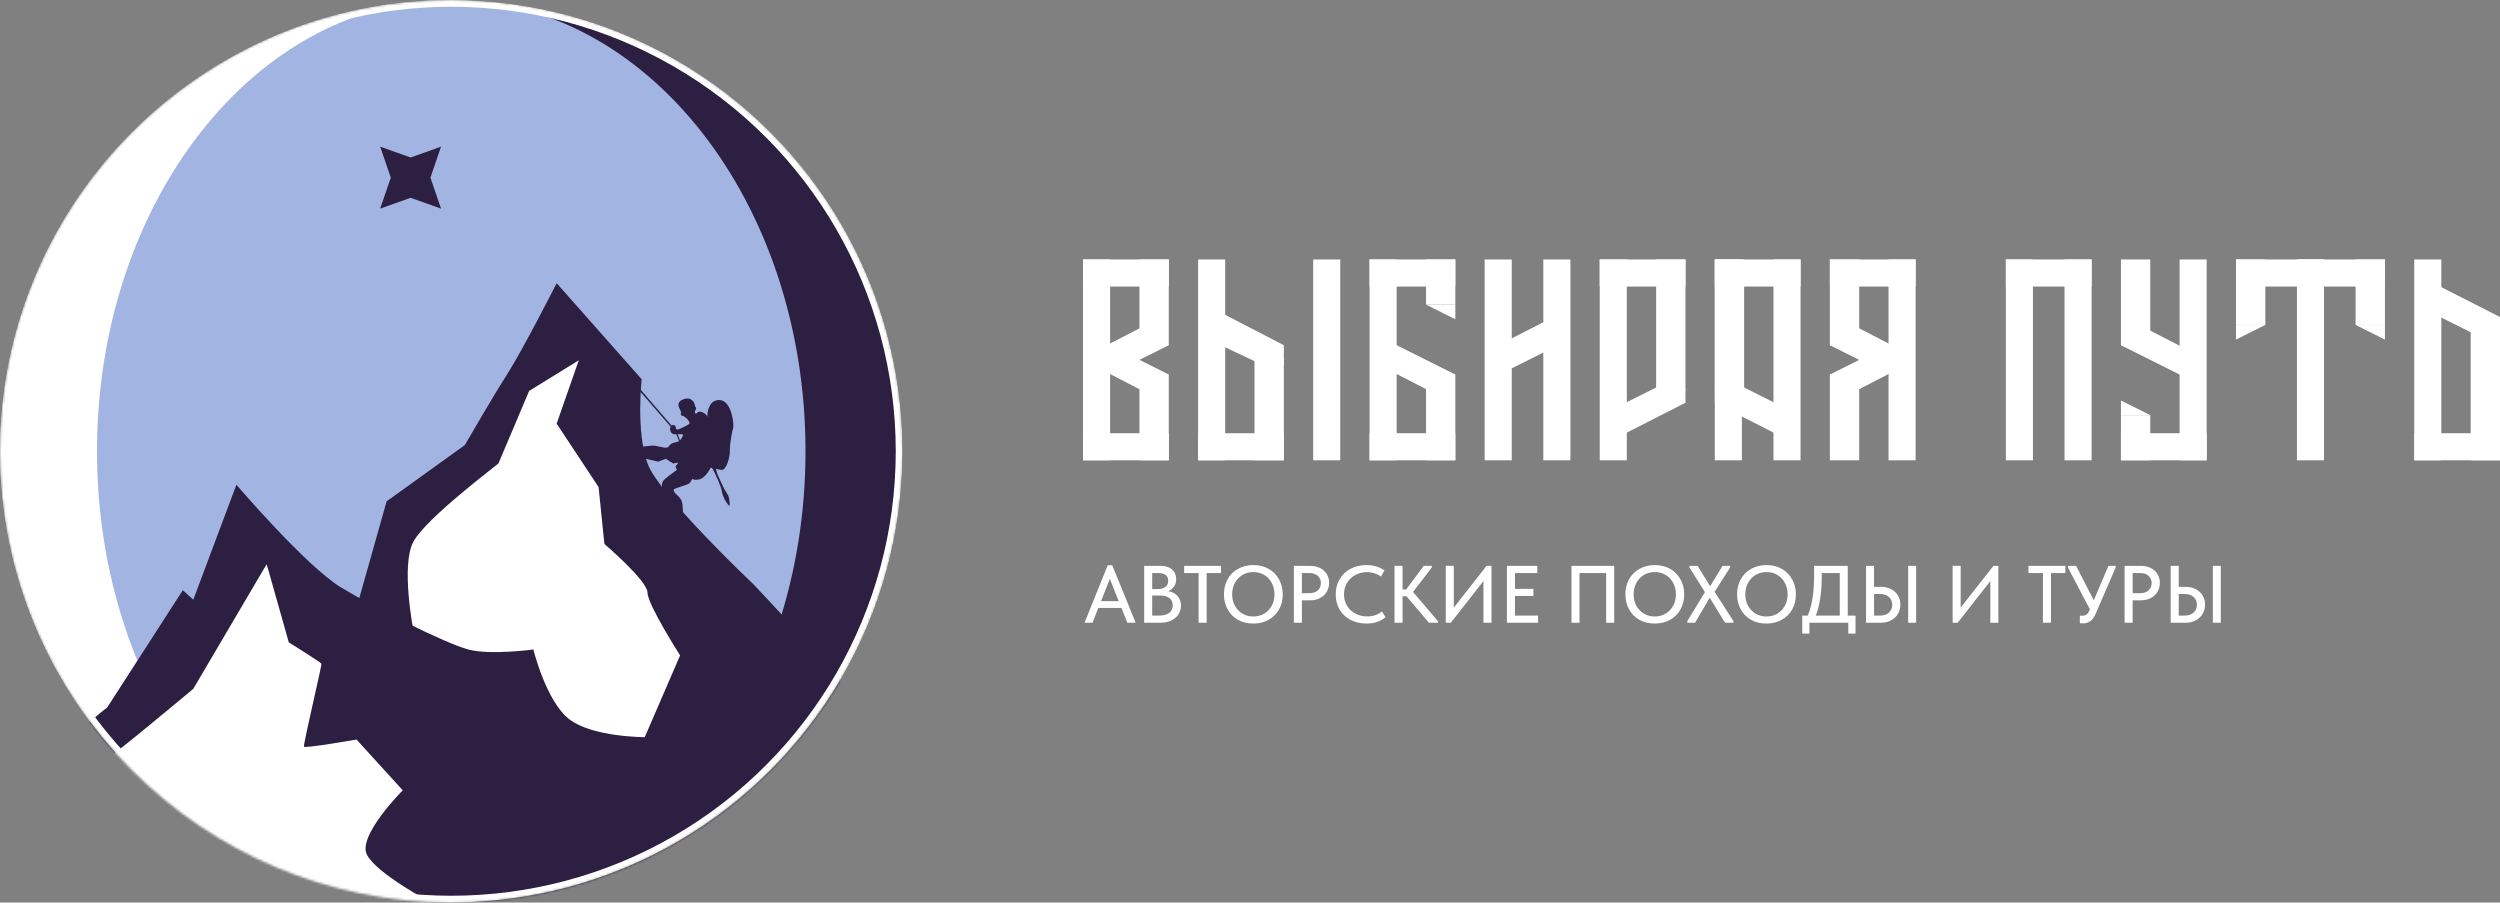
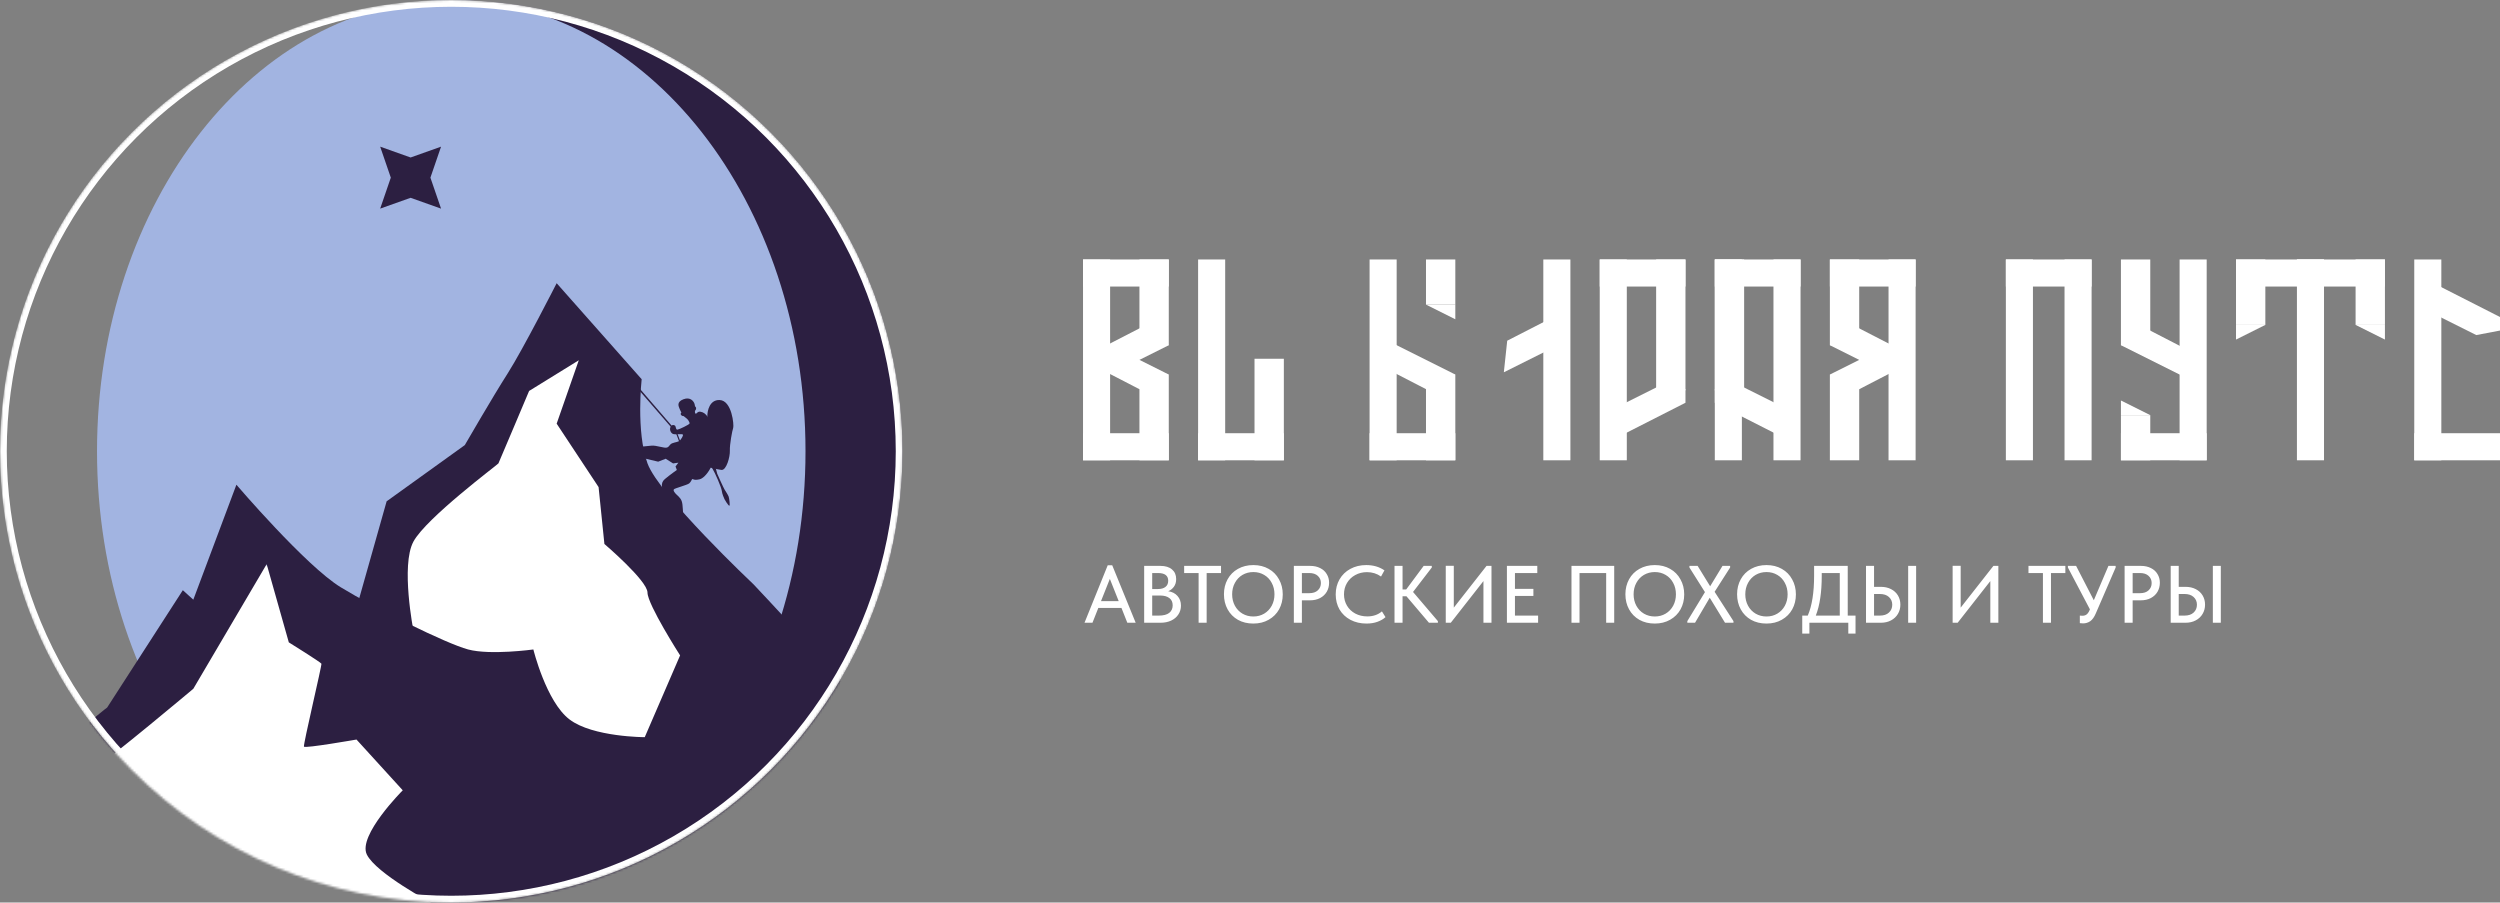
<svg xmlns="http://www.w3.org/2000/svg" width="1108" height="400" viewBox="0 0 1108 400" fill="none">
  <rect x="0" y="0" width="1108" height="400" fill="#808080" stroke="none" />
  <g clip-path="url(#clip0_580_56851)">
    <path d="M503.334 276.001H499.626L497.034 269.449H486.774L484.182 276.001H480.654L490.95 250.513H492.93L503.334 276.001ZM491.886 256.561L487.962 266.425H495.81L491.886 256.561ZM523.402 268.405C523.402 269.869 523.018 271.177 522.25 272.329C521.506 273.481 520.45 274.381 519.082 275.029C517.714 275.677 516.142 276.001 514.366 276.001H507.094V250.801H514.294C516.502 250.801 518.218 251.329 519.442 252.385C520.666 253.417 521.278 254.833 521.278 256.633C521.278 258.001 520.942 259.141 520.27 260.053C519.622 260.941 518.782 261.601 517.75 262.033C519.478 262.273 520.846 262.969 521.854 264.121C522.886 265.273 523.402 266.701 523.402 268.405ZM513.214 253.969H510.658V261.061H513.214C514.63 261.061 515.734 260.749 516.526 260.125C517.342 259.501 517.75 258.589 517.75 257.389C517.75 255.109 516.238 253.969 513.214 253.969ZM513.574 272.833C515.614 272.833 517.15 272.437 518.182 271.645C519.214 270.829 519.73 269.713 519.73 268.297C519.73 266.857 519.238 265.777 518.254 265.057C517.27 264.313 515.926 263.941 514.222 263.941H510.658V272.833H513.574ZM534.788 276.001H531.224V253.969H524.816V250.801H541.16V253.969H534.788V276.001ZM542.452 263.365C542.452 260.917 542.992 258.709 544.072 256.741C545.152 254.773 546.676 253.237 548.644 252.133C550.636 251.005 552.916 250.441 555.484 250.441C558.052 250.441 560.32 251.005 562.288 252.133C564.256 253.237 565.78 254.785 566.86 256.777C567.964 258.745 568.516 260.965 568.516 263.437C568.516 265.885 567.976 268.093 566.896 270.061C565.816 272.005 564.28 273.541 562.288 274.669C560.32 275.797 558.052 276.361 555.484 276.361C552.892 276.361 550.612 275.809 548.644 274.705C546.676 273.577 545.152 272.029 544.072 270.061C542.992 268.093 542.452 265.861 542.452 263.365ZM564.844 263.401C564.844 261.505 564.436 259.813 563.62 258.325C562.828 256.813 561.712 255.637 560.272 254.797C558.856 253.957 557.26 253.537 555.484 253.537C553.708 253.537 552.1 253.957 550.66 254.797C549.244 255.637 548.128 256.813 547.312 258.325C546.496 259.813 546.088 261.505 546.088 263.401C546.088 265.273 546.496 266.965 547.312 268.477C548.128 269.965 549.244 271.129 550.66 271.969C552.1 272.809 553.708 273.229 555.484 273.229C557.26 273.229 558.856 272.809 560.272 271.969C561.688 271.129 562.804 269.965 563.62 268.477C564.436 266.965 564.844 265.273 564.844 263.401ZM580.67 250.801C582.35 250.801 583.826 251.125 585.098 251.773C586.37 252.397 587.342 253.285 588.014 254.437C588.71 255.565 589.058 256.837 589.058 258.253C589.058 259.741 588.71 261.085 588.014 262.285C587.318 263.461 586.334 264.385 585.062 265.057C583.79 265.729 582.302 266.065 580.598 266.065H576.998V276.001H573.434V250.801H580.67ZM580.274 262.897C581.906 262.897 583.166 262.477 584.054 261.637C584.966 260.797 585.422 259.717 585.422 258.397C585.422 257.101 584.966 256.045 584.054 255.229C583.166 254.389 581.894 253.969 580.238 253.969H576.998V262.897H580.274ZM591.987 263.437C591.987 260.965 592.551 258.745 593.679 256.777C594.831 254.785 596.427 253.237 598.467 252.133C600.531 251.005 602.883 250.441 605.523 250.441C608.619 250.441 611.307 251.221 613.587 252.781L612.075 255.517C610.251 254.221 608.175 253.573 605.847 253.573C603.927 253.573 602.187 254.005 600.627 254.869C599.091 255.709 597.879 256.873 596.991 258.361C596.103 259.849 595.659 261.529 595.659 263.401C595.659 265.273 596.103 266.953 596.991 268.441C597.879 269.929 599.103 271.093 600.663 271.933C602.247 272.773 604.023 273.193 605.991 273.193C608.583 273.193 610.743 272.449 612.471 270.961L614.055 273.517C613.143 274.357 611.967 275.041 610.527 275.569C609.111 276.097 607.479 276.361 605.631 276.361C602.967 276.361 600.591 275.809 598.503 274.705C596.439 273.601 594.831 272.077 593.679 270.133C592.551 268.165 591.987 265.933 591.987 263.437ZM634.571 251.521L626.255 262.357L637.271 275.281V276.001H633.311L623.339 264.265H621.611V276.001H618.047V250.801H621.611V261.241H623.231L630.971 250.801H634.571V251.521ZM644.322 269.305L658.83 250.801H661.026V276.001H657.462V257.533L642.99 276.001H640.758V250.765H644.322V269.305ZM681.687 276.001H667.863V250.801H681.327V253.969H671.427V260.989H679.599V264.121H671.427V272.833H681.687V276.001ZM696.481 276.001V250.801H715.417V276.001H711.853V253.969H700.045V276.001H696.481ZM720.378 263.365C720.378 260.917 720.918 258.709 721.998 256.741C723.078 254.773 724.602 253.237 726.57 252.133C728.562 251.005 730.842 250.441 733.41 250.441C735.978 250.441 738.246 251.005 740.214 252.133C742.182 253.237 743.706 254.785 744.786 256.777C745.89 258.745 746.442 260.965 746.442 263.437C746.442 265.885 745.902 268.093 744.822 270.061C743.742 272.005 742.206 273.541 740.214 274.669C738.246 275.797 735.978 276.361 733.41 276.361C730.818 276.361 728.538 275.809 726.57 274.705C724.602 273.577 723.078 272.029 721.998 270.061C720.918 268.093 720.378 265.861 720.378 263.365ZM742.77 263.401C742.77 261.505 742.362 259.813 741.546 258.325C740.754 256.813 739.638 255.637 738.198 254.797C736.782 253.957 735.186 253.537 733.41 253.537C731.634 253.537 730.026 253.957 728.586 254.797C727.17 255.637 726.054 256.813 725.238 258.325C724.422 259.813 724.014 261.505 724.014 263.401C724.014 265.273 724.422 266.965 725.238 268.477C726.054 269.965 727.17 271.129 728.586 271.969C730.026 272.809 731.634 273.229 733.41 273.229C735.186 273.229 736.782 272.809 738.198 271.969C739.614 271.129 740.73 269.965 741.546 268.477C742.362 266.965 742.77 265.273 742.77 263.401ZM766.794 251.521L759.918 262.285L768.27 275.281V276.001H764.526L757.758 264.913L751.242 276.001H747.822V275.281L755.634 262.429L748.758 251.521V250.801H752.394L757.938 259.837L763.41 250.801H766.794V251.521ZM769.878 263.365C769.878 260.917 770.418 258.709 771.498 256.741C772.578 254.773 774.102 253.237 776.07 252.133C778.062 251.005 780.342 250.441 782.91 250.441C785.478 250.441 787.746 251.005 789.714 252.133C791.682 253.237 793.206 254.785 794.286 256.777C795.39 258.745 795.942 260.965 795.942 263.437C795.942 265.885 795.402 268.093 794.322 270.061C793.242 272.005 791.706 273.541 789.714 274.669C787.746 275.797 785.478 276.361 782.91 276.361C780.318 276.361 778.038 275.809 776.07 274.705C774.102 273.577 772.578 272.029 771.498 270.061C770.418 268.093 769.878 265.861 769.878 263.365ZM792.27 263.401C792.27 261.505 791.862 259.813 791.046 258.325C790.254 256.813 789.138 255.637 787.698 254.797C786.282 253.957 784.686 253.537 782.91 253.537C781.134 253.537 779.526 253.957 778.086 254.797C776.67 255.637 775.554 256.813 774.738 258.325C773.922 259.813 773.514 261.505 773.514 263.401C773.514 265.273 773.922 266.965 774.738 268.477C775.554 269.965 776.67 271.129 778.086 271.969C779.526 272.809 781.134 273.229 782.91 273.229C784.686 273.229 786.282 272.809 787.698 271.969C789.114 271.129 790.23 269.965 791.046 268.477C791.862 266.965 792.27 265.273 792.27 263.401ZM818.915 272.833H822.371V280.825H819.167V276.001H801.923V280.825H798.755V272.833H801.203C803.075 268.489 804.011 262.597 804.011 255.157V250.801H818.915V272.833ZM807.395 255.265C807.395 258.865 807.179 262.105 806.747 264.985C806.339 267.865 805.679 270.481 804.767 272.833H815.387V253.969H807.395V255.265ZM827.016 276.001V250.801H830.58V260.089H833.604C835.308 260.089 836.808 260.425 838.104 261.097C839.424 261.769 840.444 262.705 841.164 263.905C841.884 265.105 842.244 266.461 842.244 267.973C842.244 269.485 841.884 270.853 841.164 272.077C840.444 273.301 839.424 274.261 838.104 274.957C836.808 275.653 835.308 276.001 833.604 276.001H827.016ZM849.228 276.001H845.7V250.801H849.228V276.001ZM833.136 272.833C834.864 272.833 836.208 272.389 837.168 271.501C838.152 270.589 838.644 269.425 838.644 268.009C838.644 266.617 838.152 265.477 837.168 264.589C836.208 263.701 834.864 263.257 833.136 263.257H830.58V272.833H833.136ZM868.97 269.305L883.478 250.801H885.674V276.001H882.11V257.533L867.638 276.001H865.406V250.765H868.97V269.305ZM908.991 276.001H905.427V253.969H899.019V250.801H915.363V253.969H908.991V276.001ZM934.455 250.801H937.659V251.521L928.875 271.825C928.179 273.481 927.351 274.645 926.391 275.317C925.431 275.965 924.375 276.289 923.223 276.289C922.767 276.289 922.287 276.253 921.783 276.181V272.833C922.407 272.881 922.779 272.905 922.899 272.905C923.619 272.905 924.231 272.725 924.735 272.365C925.263 271.981 925.719 271.333 926.103 270.421L926.247 270.061L916.491 251.521V250.801H920.127L927.975 266.029L934.455 250.801ZM948.861 250.801C950.541 250.801 952.017 251.125 953.289 251.773C954.561 252.397 955.533 253.285 956.205 254.437C956.901 255.565 957.249 256.837 957.249 258.253C957.249 259.741 956.901 261.085 956.205 262.285C955.509 263.461 954.525 264.385 953.253 265.057C951.981 265.729 950.493 266.065 948.789 266.065H945.189V276.001H941.625V250.801H948.861ZM948.465 262.897C950.097 262.897 951.357 262.477 952.245 261.637C953.157 260.797 953.613 259.717 953.613 258.397C953.613 257.101 953.157 256.045 952.245 255.229C951.357 254.389 950.085 253.969 948.429 253.969H945.189V262.897H948.465ZM962.051 276.001V250.801H965.615V260.089H968.639C970.343 260.089 971.843 260.425 973.139 261.097C974.459 261.769 975.479 262.705 976.199 263.905C976.919 265.105 977.279 266.461 977.279 267.973C977.279 269.485 976.919 270.853 976.199 272.077C975.479 273.301 974.459 274.261 973.139 274.957C971.843 275.653 970.343 276.001 968.639 276.001H962.051ZM984.263 276.001H980.735V250.801H984.263V276.001ZM968.171 272.833C969.899 272.833 971.243 272.389 972.203 271.501C973.187 270.589 973.679 269.425 973.679 268.009C973.679 266.617 973.187 265.477 972.203 264.589C971.243 263.701 969.899 263.257 968.171 263.257H965.615V272.833H968.171Z" fill="white" />
    <path d="M492 115H480V204H492V115Z" fill="white" />
    <path d="M518 115H480V127H518V115Z" fill="white" />
    <path d="M518 192H480V204H518V192Z" fill="white" />
    <path d="M518 166H505V204H518V166Z" fill="white" />
    <path d="M518 115H505V153H518V115Z" fill="white" />
    <path d="M505 159.5L518 153L507 144.5L490.5 153V165L505 172.5L518 166L505 159.5Z" fill="white" />
    <path d="M837 115H849V204H837V115Z" fill="white" />
    <path d="M811 115H849V127H811V115Z" fill="white" />
    <path d="M811 166H824V204H811V166Z" fill="white" />
    <path d="M811 115H824V153H811V115Z" fill="white" />
    <path d="M824 159.5L811 153L822 144.5L838.5 153V165L824 172.5L811 166L824 159.5Z" fill="white" />
    <path d="M543 115H531V204H543V115Z" fill="white" />
-     <path d="M594 115H582V204H594V115Z" fill="white" />
+     <path d="M594 115H582V204V115Z" fill="white" />
    <path d="M569 192H531V204H569V192Z" fill="white" />
    <path d="M569 159H556V204H569V159Z" fill="white" />
-     <path d="M569 153V162L558 161L541 153V138.5L569 153Z" fill="white" />
    <path d="M619 115H607V204H619V115Z" fill="white" />
-     <path d="M645 115H607V127H645V115Z" fill="white" />
    <path d="M645 192H607V204H645V192Z" fill="white" />
    <path d="M645 166H632V204H645V166Z" fill="white" />
    <path d="M645 115H632V135H645V115Z" fill="white" />
    <path d="M632 135L645 141.5V135H632Z" fill="white" />
    <path d="M615 151L645 166L634 173.5L618.5 165.5L615 151Z" fill="white" />
    <path d="M966 204H978V115H966V204Z" fill="white" />
    <path d="M940 204H978V192H940V204Z" fill="white" />
    <path d="M940 153H953V115H940V153Z" fill="white" />
    <path d="M940 204H953V184H940V204Z" fill="white" />
    <path d="M953 184L940 177.5V184H953Z" fill="white" />
    <path d="M970 168L940 153L951 145.5L966.5 153.5L970 168Z" fill="white" />
-     <path d="M670 115H658V204H670V115Z" fill="white" />
    <path d="M696 115H684V204H696V115Z" fill="white" />
    <path d="M687.5 141L668 151L666.5 165L687.5 154.5V141Z" fill="white" />
    <path d="M901 115H889V204H901V115Z" fill="white" />
    <path d="M927 115H915V204H927V115Z" fill="white" />
    <path d="M927 127H889V115H927V127Z" fill="white" />
    <path d="M1004 115H991V144H1004V115Z" fill="white" />
    <path d="M1057 115H1044V144H1057V115Z" fill="white" />
    <path d="M1030 115H1018V204H1030V115Z" fill="white" />
    <path d="M1030 127H991V115H1030V127Z" fill="white" />
    <path d="M1057 127H1018V115H1057V127Z" fill="white" />
    <path d="M1044 144L1057 150.5V144H1044Z" fill="white" />
    <path d="M1004 144L991 150.5V144H1004Z" fill="white" />
    <path d="M721 204H709V115H721V204Z" fill="white" />
    <path d="M747 127H709V115H747V127Z" fill="white" />
    <path d="M747 173H734V115H747V173Z" fill="white" />
    <path d="M736.5 170.5L720.5 178.5L718.5 193L747 178.5V172.5L736.5 170.5Z" fill="white" />
    <path d="M1082 115H1070V204H1082V115Z" fill="white" />
    <path d="M1108 192H1070V204H1108V192Z" fill="white" />
-     <path d="M1108 146H1095V204H1108V146Z" fill="white" />
    <path d="M1097.5 148.5L1081.5 140.5L1079.5 126L1108 140.5V146.5L1097.5 148.5Z" fill="white" />
    <path d="M786 204H798V115H786V204Z" fill="white" />
    <path d="M760 204H772V115H760V204Z" fill="white" />
    <path d="M760 127H798V115H760V127Z" fill="white" />
    <path d="M760 173H773V115H760V173Z" fill="white" />
    <path d="M770.5 170.5L786.5 178.5L788.5 193L760 178.5V172.5L770.5 170.5Z" fill="white" />
    <mask id="mask0_580_56851" style="mask-type:alpha" maskUnits="userSpaceOnUse" x="0" y="0" width="400" height="400">
      <circle cx="200" cy="200" r="200" fill="#D9D9D9" />
    </mask>
    <g mask="url(#mask0_580_56851)">
-       <path d="M200 0C173.736 -3.132e-07 147.728 5.173 123.463 15.224C99.198 25.275 77.15 40.007 58.579 58.579C40.007 77.15 25.275 99.198 15.224 123.463C5.173 147.728 -8.34853e-07 173.736 0 200C8.34853e-07 226.264 5.173 252.272 15.224 276.537C25.275 300.802 40.007 322.85 58.579 341.421C77.15 359.993 99.198 374.725 123.463 384.776C147.728 394.827 173.736 400 200 400L200 200L200 0Z" fill="white" />
      <path d="M200 400C226.264 400 252.272 394.827 276.537 384.776C300.802 374.725 322.85 359.993 341.421 341.421C359.993 322.85 374.725 300.802 384.776 276.537C394.827 252.272 400 226.264 400 200C400 173.736 394.827 147.728 384.776 123.463C374.725 99.198 359.993 77.15 341.421 58.579C322.85 40.007 300.802 25.275 276.537 15.224C252.272 5.173 226.264 -1.14805e-06 200 0L200 200L200 400Z" fill="#2C1F41" />
      <path d="M200 400C286.709 400 357 310.457 357 200C357 89.543 286.709 0 200 0C113.291 0 43 89.543 43 200C43 310.457 113.291 400 200 400Z" fill="#A2B4E1" />
      <path d="M13.5 400.266H203.5C198.667 373.599 188.3 319.366 185.5 315.766C182.7 312.166 135.667 267.266 112.5 245.266L53 320.266L13.5 400.266Z" fill="white" />
      <path d="M176.5 237.266V359.766C190.833 367.766 221.7 384.666 230.5 388.266C239.3 391.866 282.167 362.766 302.5 347.766C306.167 332.266 313.8 299.266 315 291.266C316.2 283.266 298.833 260.266 290 249.766L282 203.266L260 151.766H246.5L219.5 184.766L176.5 237.266Z" fill="white" />
      <path d="M171.355 222.181L156.5 274.767L183.226 279.441C183.226 279.441 177.549 250.548 183.226 240.042C188.904 229.535 220.625 205.903 220.904 205.37C221.183 204.837 234.5 173.267 234.5 173.267L256.517 159.667L246.71 187.767L265.291 215.877L267.871 241.093C267.871 241.093 286.968 257.378 286.968 262.631C286.968 267.884 301.42 290.473 301.42 290.473L284.388 329.873L290.065 400.267H400C400 400.267 383.484 319.366 379.355 310.961C375.226 302.556 333.936 258.954 333.936 258.954C333.936 258.954 292.129 219.554 286.968 205.37C281.807 191.186 284.388 168.072 284.388 168.072L246.71 125.52C246.71 125.52 231.742 154.939 225.033 165.445C218.323 175.952 206 197.267 206 197.267L171.355 222.181Z" fill="#2C1F41" />
      <path d="M33.032 326.719C25.806 334.599 0 378.726 0 378.726C0 378.726 27.871 350.359 38.71 343.004C49.548 335.65 85.677 305.265 85.677 305.265L118.193 250.021L128 284.693C128 284.693 142.174 293.514 142.451 294.149C142.729 294.783 134.295 330.078 134.71 330.922C135.124 331.765 158 327.765 158 327.765L178.5 350.265C178.5 350.265 158.451 370.321 162.58 378.726C166.709 387.132 191.484 400.265 191.484 400.265H298.322L285.935 326.719C285.935 326.719 262.709 326.719 252.387 318.839C242.064 310.959 236.387 287.845 236.387 287.845C236.387 287.845 217.29 290.471 207.484 287.845C197.677 285.218 166.484 269.721 151 260.265C135.516 250.809 104.774 214.824 104.774 214.824L85.677 265.781L81.032 261.578L47.484 313.586C47.484 313.586 40.258 318.839 33.032 326.719Z" fill="#2C1F41" />
      <path d="M168.492 65L181.983 69.799L195.475 65L190.76 78.732L195.475 92.464L181.983 87.665L168.492 92.464L173.207 78.732L168.492 65Z" fill="#2C1F41" />
      <path d="M313.44 199.774C312.711 200.553 312.165 199.714 311.982 199.199L311.091 206.177C313.272 206.813 318.059 208.126 319.785 208.277C321.942 208.461 323.593 202.453 323.475 199.739C323.357 197.03 324.519 190.828 324.947 189.664C325.375 188.5 324.415 177.465 318.913 177.288C314.511 177.148 313.463 182.021 313.493 184.474C313.78 189.25 314.173 198.998 313.44 199.774Z" fill="#2C1F41" />
      <path d="M314.625 206.858C314.632 206.831 314.642 206.806 314.657 206.785L316.175 203.273C316.674 205.328 317.712 209.542 317.869 209.957C318.065 210.476 320.648 216.217 321.155 217.012C321.662 217.806 322.677 219.395 322.938 220.087C323.199 220.779 323.653 224.176 323.226 224.144C322.799 224.112 321.212 221.556 321.082 221.21C320.951 220.864 320.052 219.032 319.89 217.506C319.729 215.981 316.82 209.375 315.805 207.786C315.091 206.668 314.763 206.628 314.657 206.785L314.625 206.858Z" fill="#2C1F41" />
      <path d="M302.427 236.535C301.234 236.41 299.562 238.051 299.562 238.051L296.729 235.606C296.729 235.606 299.464 233.747 300.102 232.906C300.739 232.065 300.544 231.549 300.025 230.173C299.505 228.798 297.505 226.028 296.985 224.652C296.466 223.277 294.177 219.239 293.889 217.97C293.601 216.701 292.461 214.187 294.632 212.351C296.803 210.515 299.973 208.289 299.973 208.289L299.388 206.741L300.663 205.059L298.305 205.389L295.038 203.312L291.71 204.614L286.049 203.276L284.037 197.946C284.037 197.946 286.459 197.787 288.651 197.522C290.842 197.257 294.478 198.795 295.643 198.339C296.808 197.883 296.65 196.959 297.981 196.438C299.312 195.917 300.838 195.912 301.475 195.071C302.112 194.23 302.851 193.152 302.656 192.636C302.461 192.12 299.438 192.711 298.346 192.348C297.254 191.986 296.605 190.266 297.177 189.253C297.75 188.24 298.314 188.217 299.008 188.537C299.702 188.858 299.389 190.559 300.286 190.405C301.183 190.252 305.379 188.216 305.582 187.742C305.785 187.268 305.128 186.538 304.998 186.194C304.868 185.85 302.989 184.414 302.989 184.414C302.989 184.414 302.259 184.503 301.832 183.88C301.406 183.257 302.007 182.825 302.007 182.825C302.007 182.825 301.581 182.202 301.191 181.171C300.802 180.139 299.69 178.206 302.851 176.969C306.013 175.733 307.421 177.945 307.745 178.804C307.83 179.027 307.996 179.672 308.034 180.073C308.034 180.073 308.516 180.479 308.525 180.868C308.543 181.675 308.017 182.053 308.017 182.053C308.017 182.053 307.843 183.108 308.305 183.322C308.768 183.535 309.044 182.243 310.468 182.475C311.893 182.708 312.782 183.544 313.569 184.617C314.356 185.691 316.904 190.417 317.107 198.034C317.31 205.651 312.748 211.777 310.122 212.409C307.497 213.042 307.105 212.208 306.839 212.312C306.573 212.416 306.332 213.497 305.463 214.232C304.595 214.966 298.844 216.426 298.641 216.9C298.438 217.374 298.568 217.718 299.291 218.62C300.013 219.521 301.466 220.334 302.115 222.054C302.764 223.773 302.537 227.217 302.983 229.411C303.429 231.604 306.465 233.574 306.587 234.908C306.708 236.242 306.708 236.242 305.71 236.632C304.712 237.023 303.62 236.66 302.427 236.535Z" fill="#2C1F41" />
      <path d="M298.448 190.503L283.451 173.195L282.746 171.328L298.823 189.967L300.223 192.146L301.632 195.879C301.735 196.151 301.382 196.237 301.194 196.246L299.72 192.343C299.617 192.071 298.829 191.003 298.448 190.503Z" fill="#2C1F41" />
      <circle cx="200" cy="200" r="198.5" stroke="white" stroke-width="3" />
    </g>
  </g>
  <defs>
    <clipPath id="clip0_580_56851">
      <rect width="1108" height="400" fill="white" />
    </clipPath>
  </defs>
</svg>